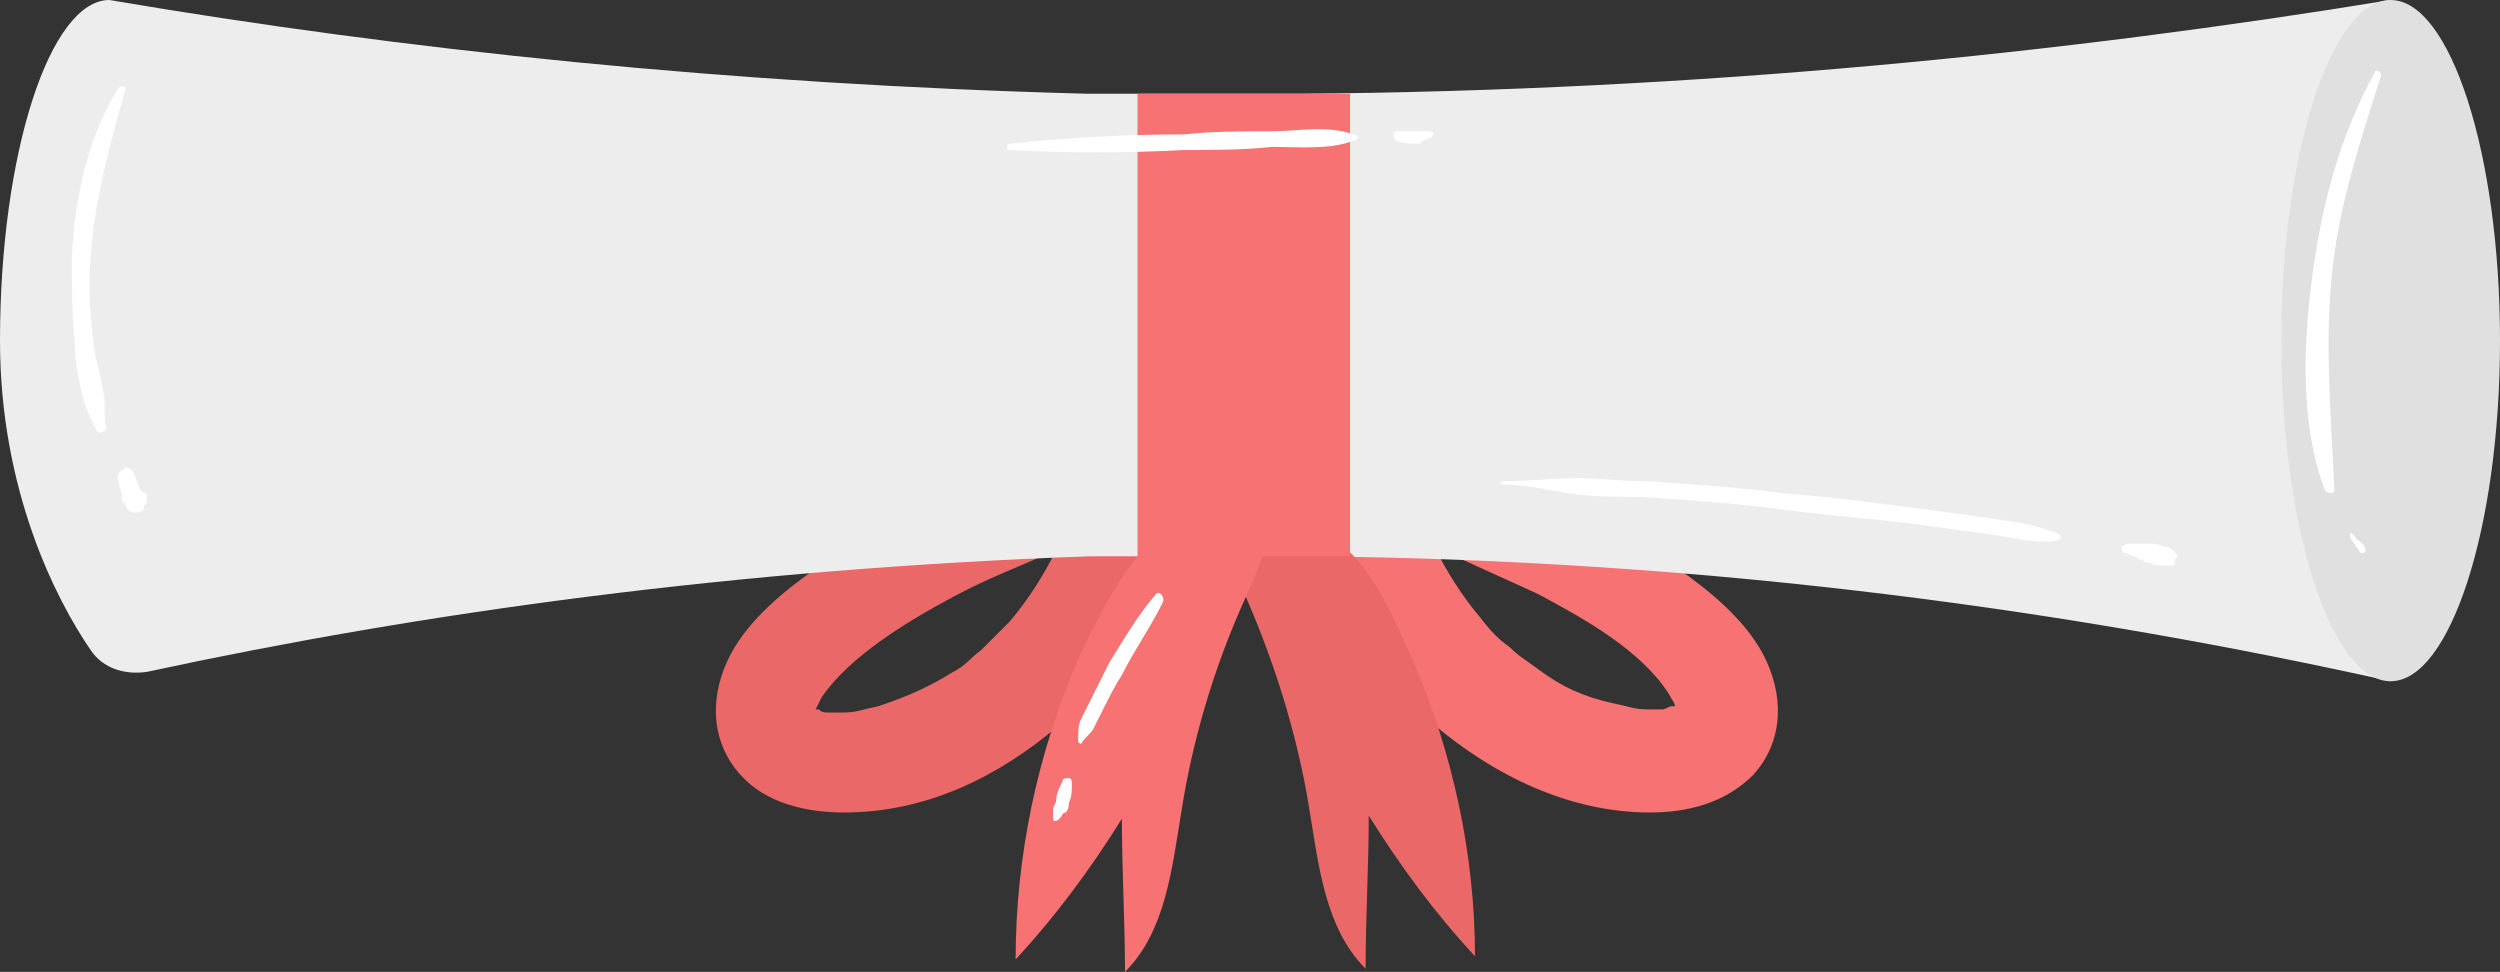
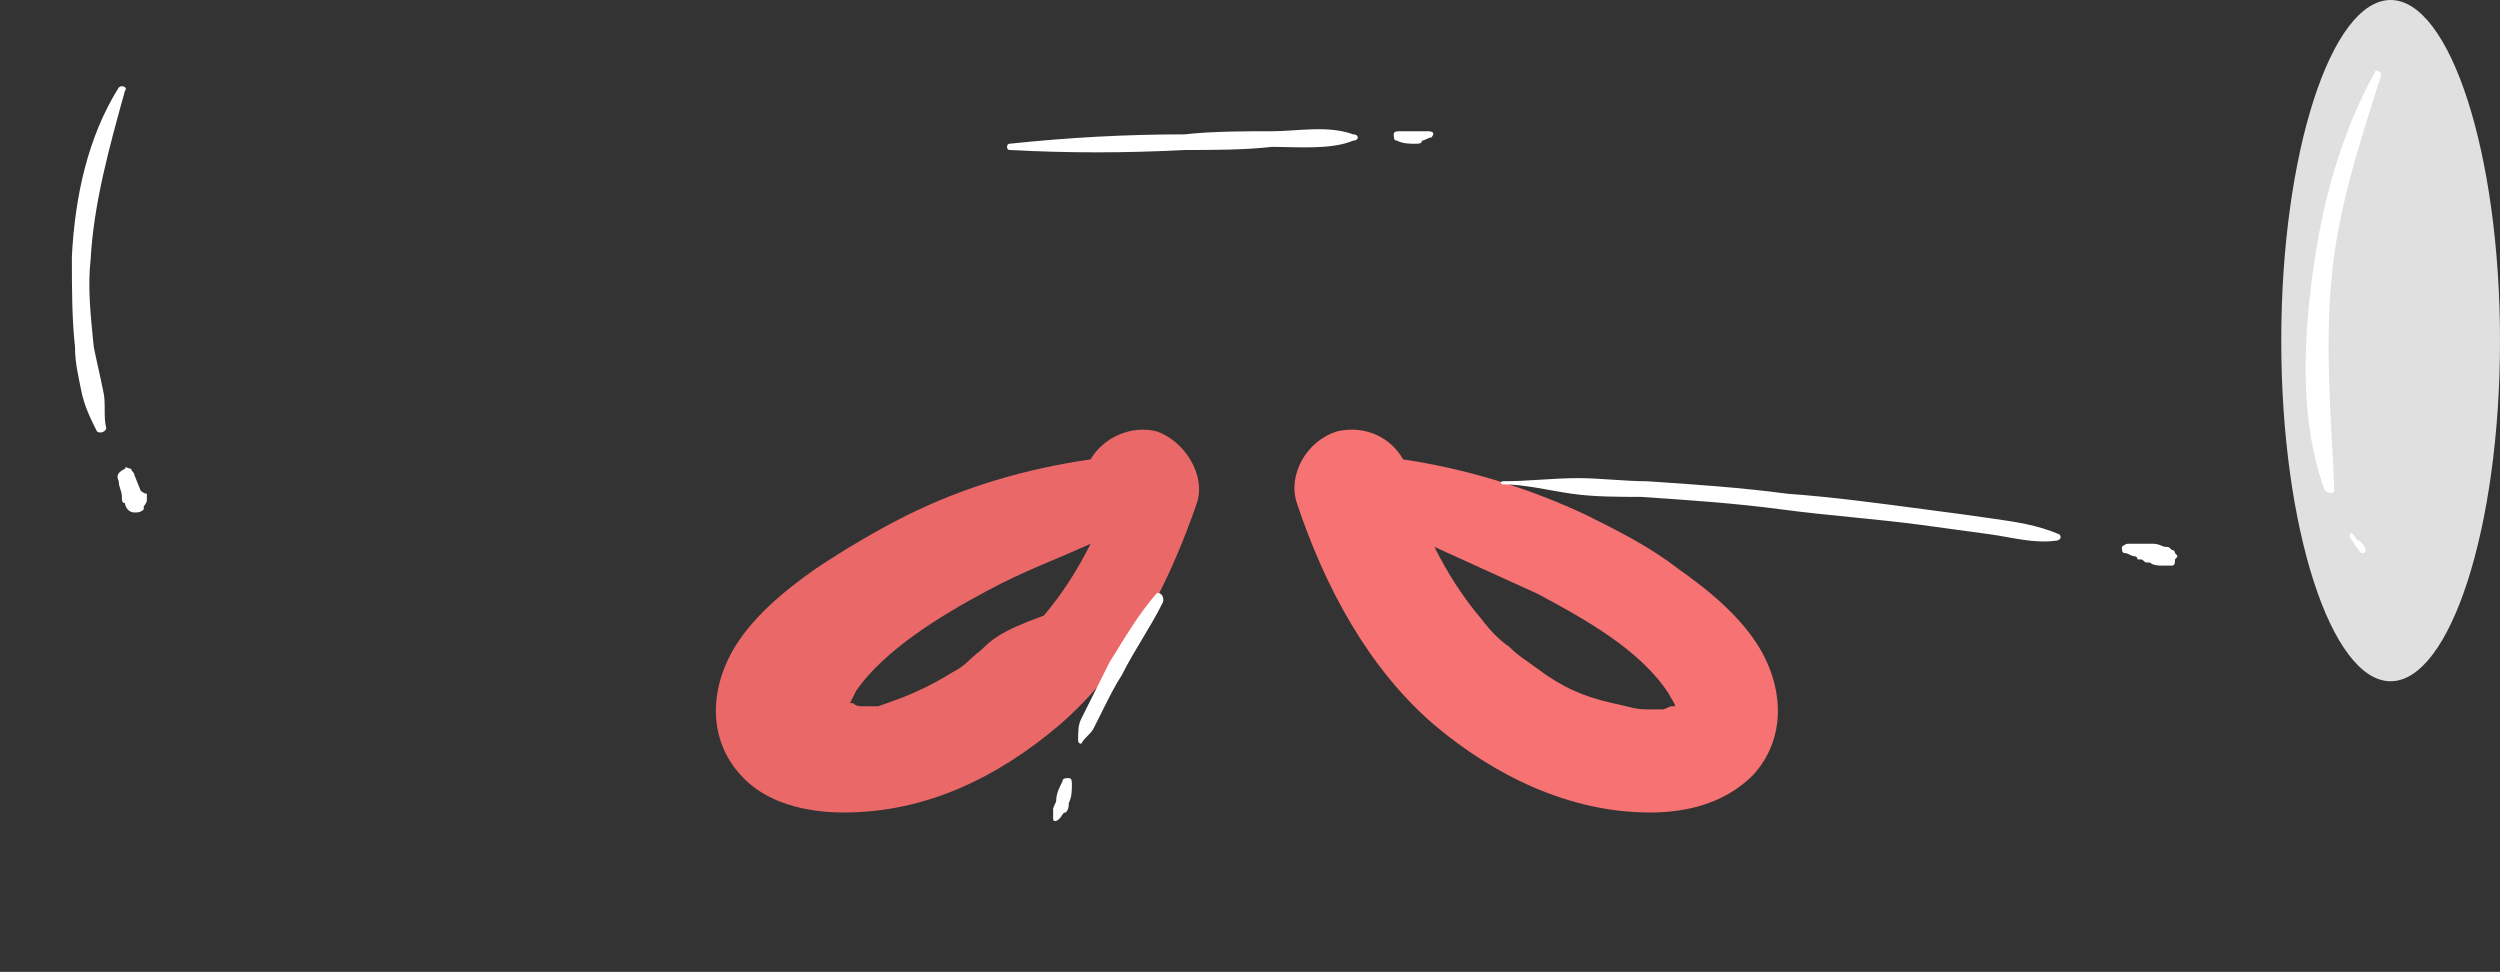
<svg xmlns="http://www.w3.org/2000/svg" height="31.1" preserveAspectRatio="xMidYMid meet" version="1.0" viewBox="8.0 32.5 80.0 31.1" width="80.0" zoomAndPan="magnify">
  <rect x="8.0" y="32.5" width="80.0" height="31.1" fill="#333333" stroke="none" />
  <g id="change1_1">
-     <path d="M45,46.3c-0.8-0.2-1.7,0.2-2.1,0.9c-2.1,0.3-4.1,0.9-5.9,1.8c-1,0.5-2,1.1-2.9,1.7c-1,0.7-2.1,1.6-2.7,2.7 c-0.7,1.3-0.7,2.8,0.3,3.9c0.8,0.9,2.1,1.2,3.3,1.2c2.6,0,4.9-1.1,6.9-2.8c2.2-1.9,3.5-4.5,4.4-7.1C46.6,47.7,45.9,46.6,45,46.3z M39.4,53.3c-0.4,0.3-0.5,0.5-0.9,0.7c-0.8,0.5-1.5,0.8-2.4,1.1c-0.5,0.1-0.7,0.2-1.1,0.2c-0.2,0-0.4,0-0.5,0c0,0,0,0,0,0 c-0.1,0-0.2,0-0.3-0.1c0,0,0,0-0.1,0c0,0,0,0,0,0c0.1-0.2,0.1-0.2,0.2-0.4c0.9-1.3,2.7-2.4,4.2-3.2c1.1-0.6,2.2-1,3.3-1.5 c-0.4,0.8-0.9,1.6-1.5,2.3C40,52.7,39.7,53,39.4,53.3z" fill="#EA6868" />
+     <path d="M45,46.3c-0.8-0.2-1.7,0.2-2.1,0.9c-2.1,0.3-4.1,0.9-5.9,1.8c-1,0.5-2,1.1-2.9,1.7c-1,0.7-2.1,1.6-2.7,2.7 c-0.7,1.3-0.7,2.8,0.3,3.9c0.8,0.9,2.1,1.2,3.3,1.2c2.6,0,4.9-1.1,6.9-2.8c2.2-1.9,3.5-4.5,4.4-7.1C46.6,47.7,45.9,46.6,45,46.3z M39.4,53.3c-0.4,0.3-0.5,0.5-0.9,0.7c-0.8,0.5-1.5,0.8-2.4,1.1c-0.2,0-0.4,0-0.5,0c0,0,0,0,0,0 c-0.1,0-0.2,0-0.3-0.1c0,0,0,0-0.1,0c0,0,0,0,0,0c0.1-0.2,0.1-0.2,0.2-0.4c0.9-1.3,2.7-2.4,4.2-3.2c1.1-0.6,2.2-1,3.3-1.5 c-0.4,0.8-0.9,1.6-1.5,2.3C40,52.7,39.7,53,39.4,53.3z" fill="#EA6868" />
  </g>
  <g id="change2_1">
    <path d="M49.5,48.6c0.9,2.7,2.3,5.3,4.4,7.1c1.9,1.6,4.3,2.8,6.9,2.8c1.2,0,2.4-0.3,3.3-1.2c1-1.1,1-2.6,0.3-3.9 c-0.6-1.1-1.7-2-2.7-2.7c-0.9-0.7-1.9-1.2-2.9-1.7c-1.9-0.9-3.9-1.5-5.9-1.8c-0.4-0.7-1.2-1.1-2.1-0.9 C49.8,46.6,49.2,47.7,49.5,48.6z M55.4,52.3c-0.6-0.7-1.1-1.5-1.5-2.3c1.1,0.5,2.2,1,3.3,1.5c1.5,0.8,3.3,1.8,4.2,3.2 c0.1,0.2,0.2,0.3,0.2,0.4c0,0,0,0,0,0c0,0-0.1,0-0.1,0c-0.1,0-0.2,0.1-0.3,0.1c0,0,0,0,0,0c-0.2,0-0.4,0-0.5,0 c-0.4,0-0.6-0.1-1.1-0.2c-0.9-0.2-1.6-0.5-2.4-1.1c-0.4-0.3-0.6-0.4-0.9-0.7C56,53,55.7,52.7,55.4,52.3z" fill="#F77272" />
  </g>
  <g id="change3_1">
-     <path d="M84.5,32.5v21.8c-9.9-2.2-21.6-3.9-34.8-4c-0.6,0-1.3,0-1.9,0h-0.9c-0.8,0-1.7,0-2.5,0c-0.5,0-1,0-1.5,0 c-11.3,0.4-21.4,1.8-30.2,3.7c-0.7,0.1-1.4-0.1-1.8-0.7C9.8,51.7,8,48.2,8,43.4c0-6,1.6-10.9,3.5-10.9c9.4,1.6,19.9,2.7,31.3,3 c0.5,0,1,0,1.5,0c0.8,0,1.7,0,2.5,0h0.9c0.7,0,1.3,0,1.9,0C62.4,35.4,74.1,34.2,84.5,32.5z" fill="#EDEDED" />
-   </g>
+     </g>
  <g id="change1_2">
-     <path d="M55.2,63.1c-1.3-1.4-2.4-2.9-3.4-4.5c0,1.6-0.1,3.2-0.1,4.9c-1.3-1.3-1.5-3.3-1.8-5.1 c-0.4-2.5-1.2-5-2.3-7.4c-0.2-0.5-0.5-0.9-0.5-1.4c0-0.5,0.2-1.1,0.6-1.3c1-0.5,2.5,1,3.2,1.6c1.1,0.9,1.7,2.4,2.3,3.7 C54.5,56.6,55.2,59.9,55.2,63.1z" fill="#EA6868" />
-   </g>
+     </g>
  <g id="change4_1">
    <path d="M88,43.4c0,6-1.6,10.9-3.5,10.9c-1.9,0-3.5-4.9-3.5-10.9c0-6,1.6-10.9,3.5-10.9C86.4,32.5,88,37.4,88,43.4z" fill="#E0E0E0" />
  </g>
  <g id="change2_2">
-     <path d="M51.2,50.3c-0.9,0-1.9,0-2.8,0c-0.1,0.3-0.2,0.5-0.3,0.8c-1.1,2.3-1.9,4.8-2.3,7.4c-0.3,1.8-0.5,3.8-1.8,5.1 c0-1.6-0.1-3.2-0.1-4.9c-1,1.6-2.1,3.1-3.4,4.5c0-3.3,0.7-6.6,2-9.6c0.5-1.1,1.1-2.3,1.9-3.3V35.5c0.8,0,1.7,0,2.5,0h1.5 c0.9,0,1.9,0,2.8,0V50.3z" fill="#F77272" />
-   </g>
+     </g>
  <g id="change5_1">
    <path d="M11.3,45c0.1,0.4,0,0.8,0.1,1.2c0,0.1-0.2,0.2-0.3,0.1c-0.2-0.4-0.4-0.8-0.5-1.3c-0.1-0.5-0.2-0.9-0.2-1.4 c-0.1-0.9-0.1-1.9-0.1-2.9c0.1-1.9,0.5-3.8,1.5-5.4c0.1-0.1,0.3,0,0.2,0.1c-0.5,1.8-1,3.6-1.1,5.4c-0.1,0.9,0,1.8,0.1,2.8 C11.1,44.1,11.2,44.5,11.3,45z M12.5,48.2l-0.2-0.5c0-0.1-0.1-0.1-0.1-0.2c-0.1,0-0.2-0.1-0.2,0c-0.2,0.1-0.3,0.2-0.2,0.4 c0,0.2,0.1,0.3,0.1,0.5c0,0.1,0,0.2,0.1,0.2c0,0.1,0.1,0.3,0.3,0.3c0,0,0,0,0,0c0.1,0,0.2,0,0.3-0.1c0,0,0-0.1,0-0.1c0,0,0,0,0,0 c0,0,0.1-0.1,0.1-0.2c0-0.1,0-0.1,0-0.2C12.6,48.3,12.5,48.2,12.5,48.2z M51.3,36.8c-0.8-0.3-1.8-0.1-2.6-0.1c-0.9,0-1.9,0-2.8,0.1 c-1.9,0-3.7,0.1-5.6,0.3c-0.1,0-0.1,0.2,0,0.2c1.9,0.1,3.7,0.1,5.6,0c0.9,0,1.9,0,2.8-0.1c0.8,0,1.9,0.1,2.6-0.2 C51.5,37,51.5,36.8,51.3,36.8z M53.5,36.7C53.4,36.7,53.4,36.7,53.5,36.7C53.4,36.7,53.4,36.7,53.5,36.7c-0.1,0-0.2,0-0.2,0 c-0.1,0-0.2,0-0.3,0c0,0,0,0-0.1,0c0,0,0,0,0,0c0,0,0,0,0,0c0,0-0.1,0-0.1,0c-0.1,0-0.2,0-0.2,0.1c0,0.1,0,0.2,0.1,0.2 c0.2,0.1,0.4,0.1,0.6,0.1c0.1,0,0.2,0,0.2-0.1c0.1,0,0.2-0.1,0.3-0.1c0.1-0.1,0.1-0.2-0.1-0.2C53.6,36.7,53.5,36.7,53.5,36.7z M45,51.5c-0.6,0.7-1,1.4-1.5,2.2c-0.2,0.4-0.4,0.8-0.6,1.2c-0.1,0.2-0.2,0.4-0.3,0.6c-0.1,0.2-0.1,0.4-0.1,0.7 c0,0.1,0.1,0.1,0.1,0.1c0.1-0.2,0.3-0.3,0.4-0.5c0.1-0.2,0.2-0.4,0.3-0.6c0.2-0.4,0.4-0.8,0.6-1.1c0.4-0.8,0.9-1.5,1.3-2.3 C45.3,51.6,45.1,51.4,45,51.5z M42.2,57.4c-0.1,0-0.2,0-0.2,0.1c-0.1,0.2-0.2,0.4-0.2,0.6c0,0.1-0.1,0.2-0.1,0.3c0,0.1,0,0.2,0,0.3 c0,0.1,0.1,0.1,0.2,0c0.1-0.1,0.1-0.2,0.2-0.2c0.1-0.1,0.1-0.2,0.1-0.3c0.1-0.2,0.1-0.4,0.1-0.6C42.3,57.5,42.3,57.4,42.2,57.4z M71.8,49.1c-0.7-0.1-1.4-0.2-2.2-0.3c-1.5-0.2-3-0.4-4.4-0.5c-1.5-0.2-3-0.3-4.5-0.4c-0.7,0-1.5-0.1-2.2-0.1 c-0.8,0-1.6,0.1-2.4,0.1c-0.1,0-0.1,0.1,0,0.1c0.7,0,1.5,0.2,2.2,0.3c0.7,0.1,1.5,0.1,2.2,0.1c1.5,0.1,3,0.2,4.5,0.4 c1.5,0.2,3,0.3,4.5,0.5c0.7,0.1,1.5,0.2,2.2,0.3c0.7,0.1,1.4,0.3,2.1,0.2c0.1,0,0.2-0.1,0.1-0.2C73.2,49.3,72.5,49.2,71.8,49.1z M77.6,50.2c0,0,0-0.1-0.1-0.1c-0.1-0.1-0.1-0.1-0.2-0.1c-0.1,0-0.2-0.1-0.4-0.1c-0.3,0-0.5,0-0.8,0c-0.1,0-0.2,0.1-0.2,0.1 c0,0.1,0,0.2,0.1,0.2c0.1,0,0.2,0.1,0.3,0.1c0,0,0.1,0,0.1,0.1c0,0,0,0,0,0c0,0,0,0,0,0c0,0,0,0,0.1,0c0.1,0,0.1,0.1,0.2,0.1 c0,0,0.1,0,0,0c0,0,0,0,0.1,0c0.1,0.1,0.3,0.1,0.4,0.1c0,0,0.1,0,0.1,0c0.1,0,0.1,0,0.2,0c0.1,0,0.1-0.1,0.1-0.2 C77.7,50.3,77.7,50.3,77.6,50.2C77.7,50.2,77.6,50.2,77.6,50.2z M82.6,41.5c0.2-2.3,0.9-4.4,1.6-6.6c0-0.1-0.2-0.2-0.2-0.1 c-1.1,2-1.7,4.2-2,6.5c-0.3,2.2-0.4,4.8,0.4,6.9c0.1,0.1,0.3,0.1,0.3,0C82.6,45.9,82.4,43.7,82.6,41.5z M83.3,49.6 c0,0-0.1-0.1-0.1,0c0,0,0,0.1,0,0.1l0.2,0.3c0.1,0.1,0.1,0.2,0.2,0.2c0,0,0.1,0,0.1-0.1c0-0.1-0.1-0.2-0.2-0.3 C83.4,49.8,83.4,49.7,83.3,49.6z" fill="#FFF" />
  </g>
</svg>